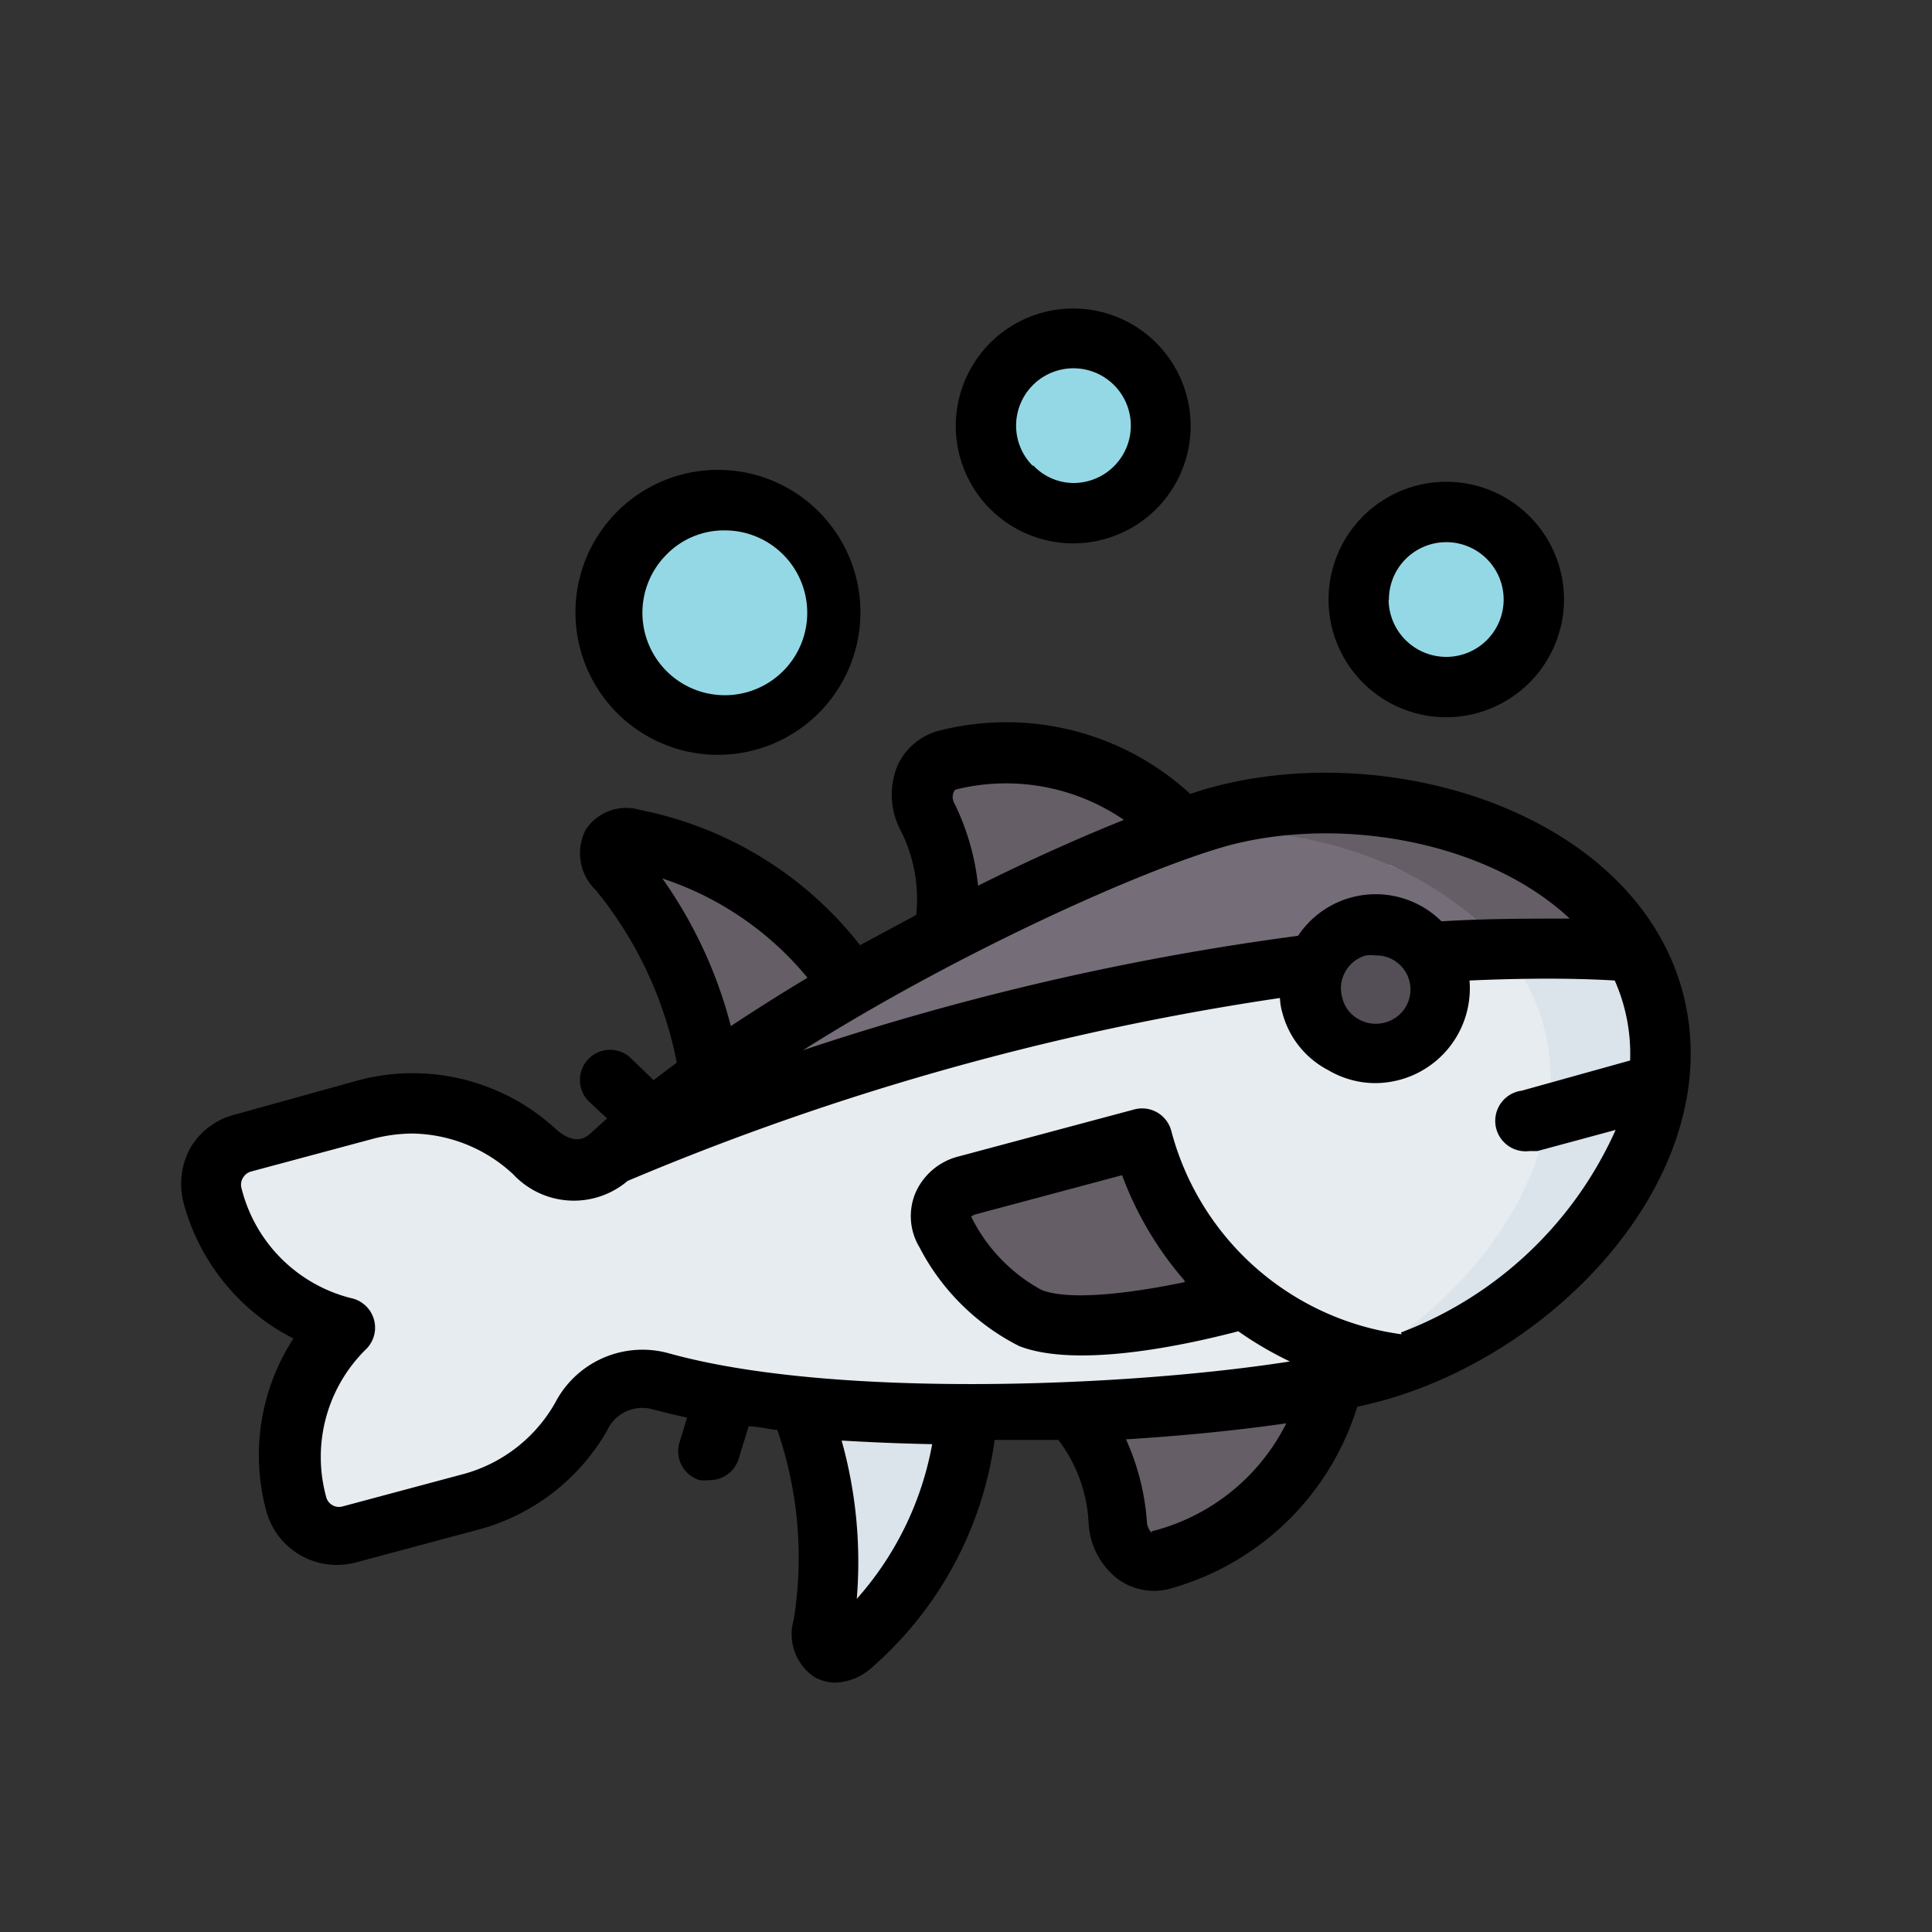
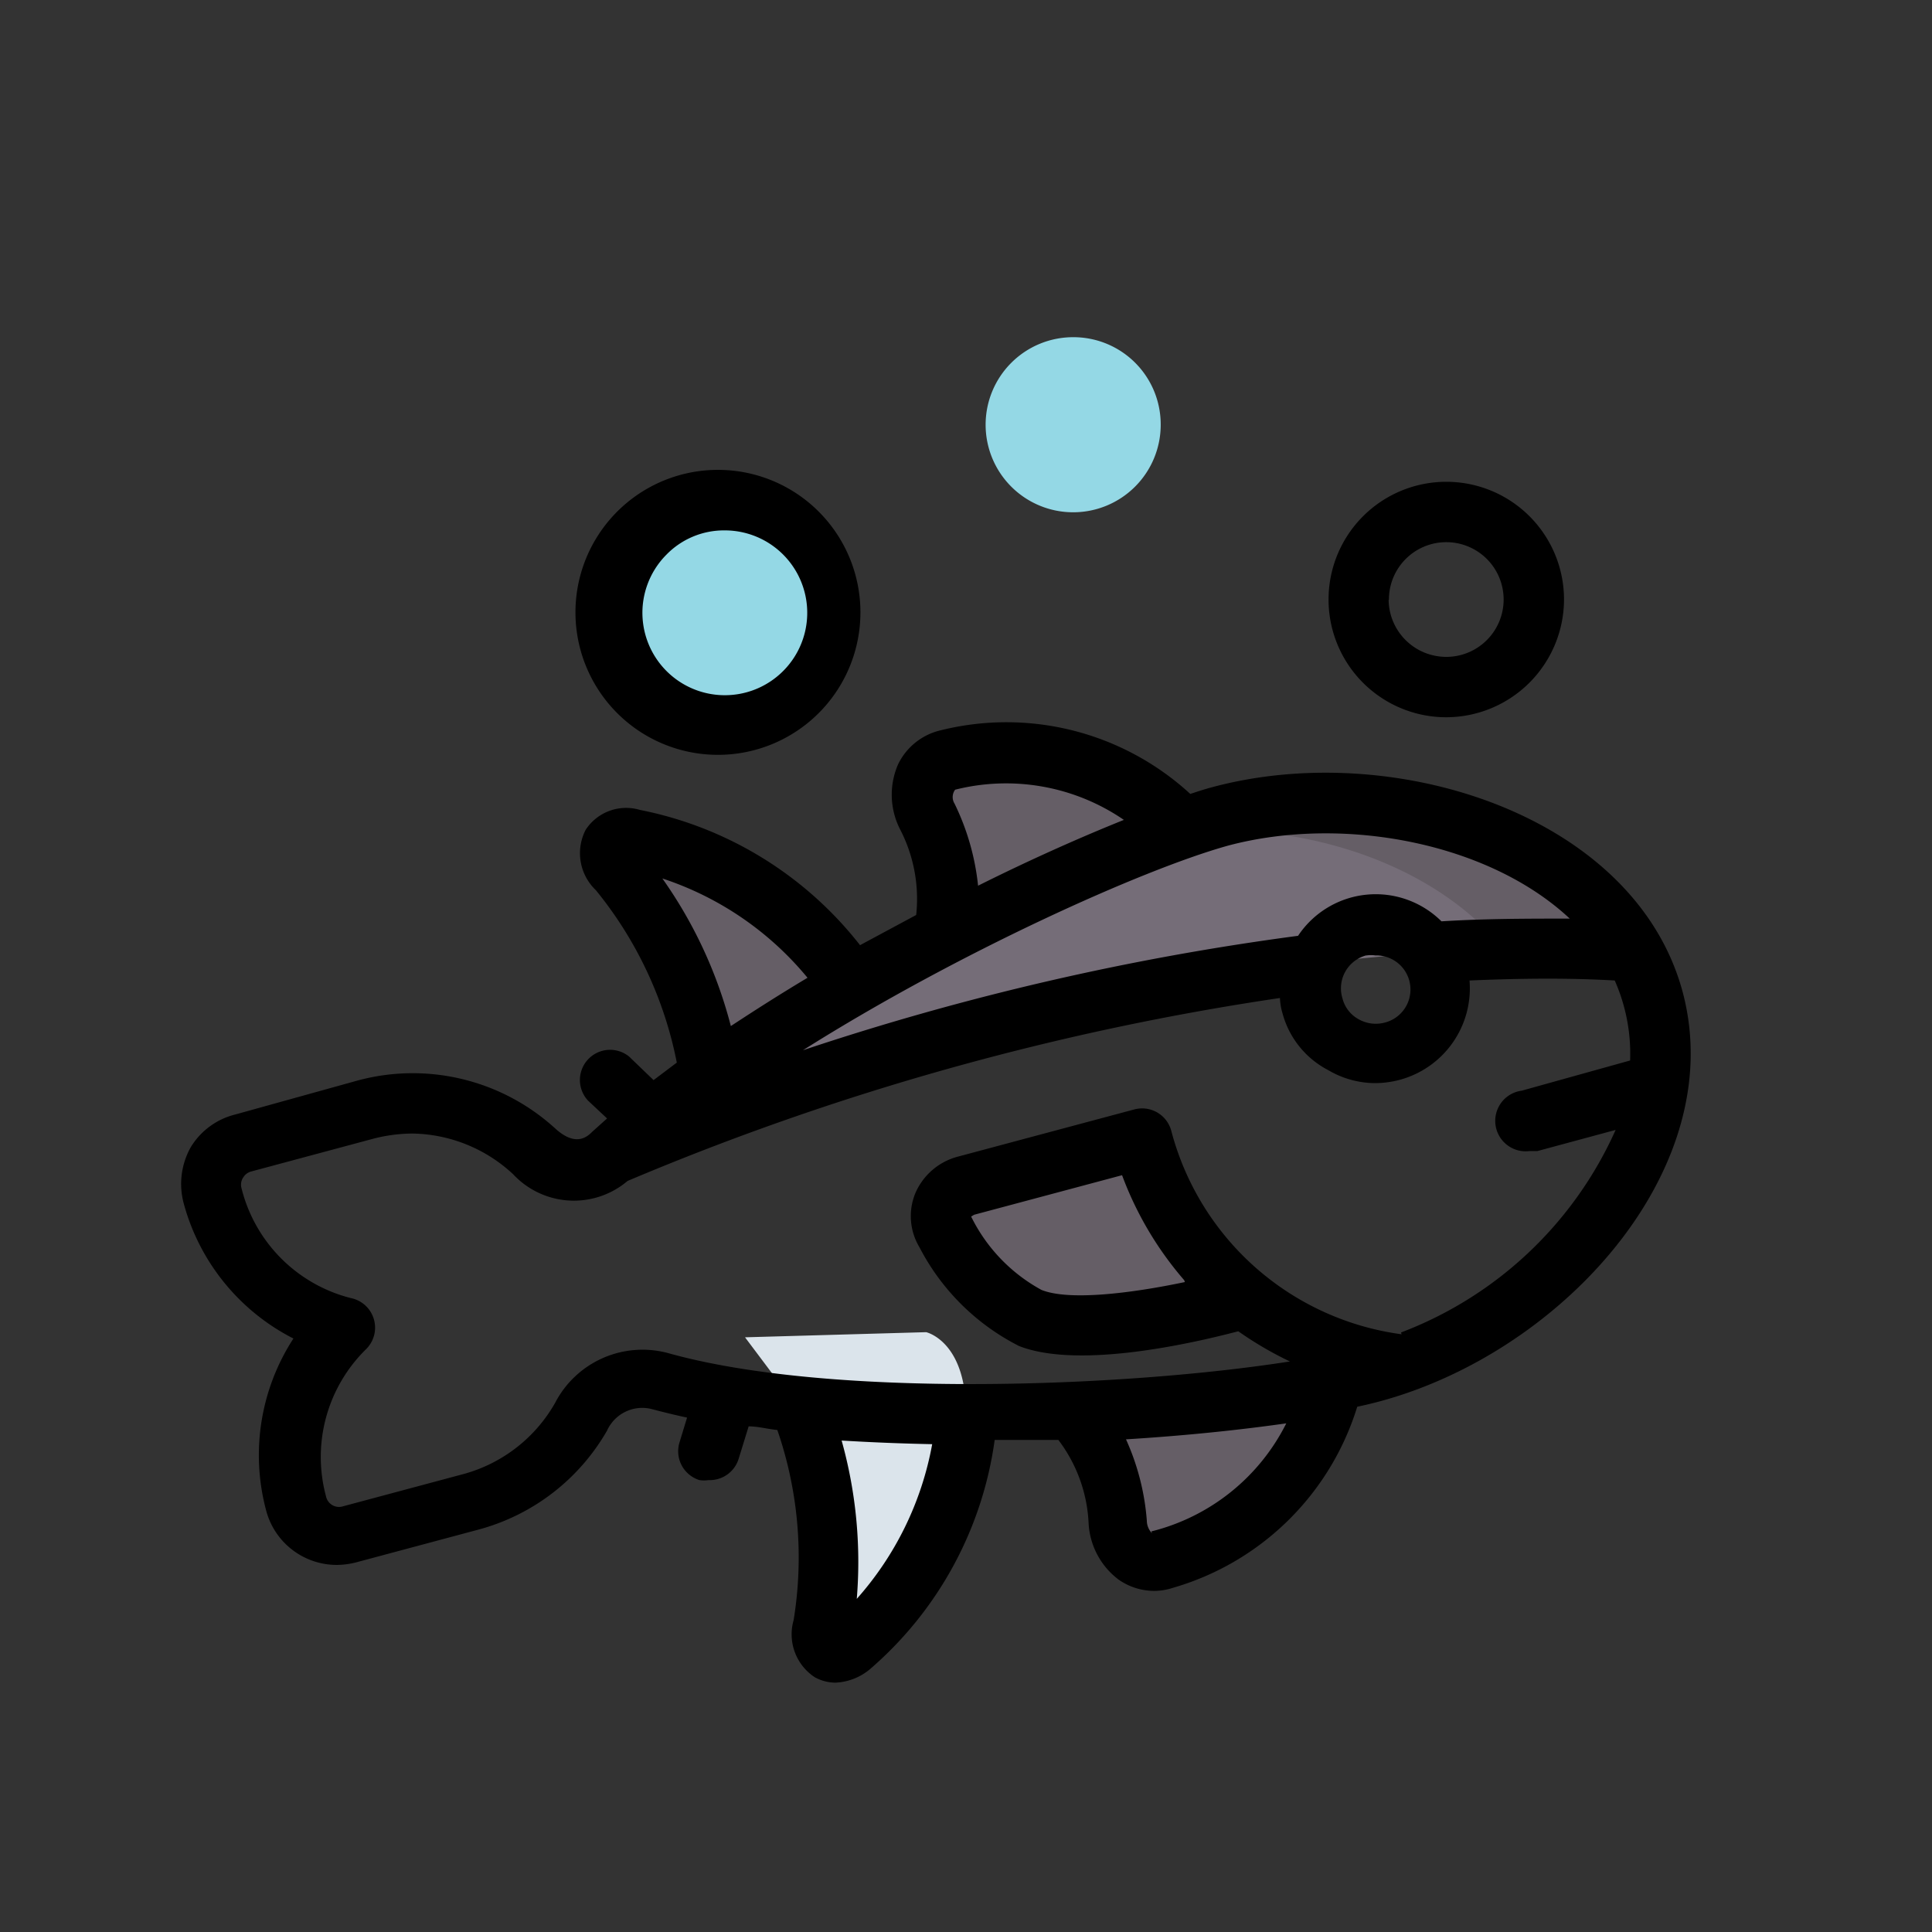
<svg xmlns="http://www.w3.org/2000/svg" viewBox="0 0 64 64">
  <rect x="0" y="0" width="64" height="64" fill="#333333" stroke="none" />
  <defs>
    <style>.cls-1{fill:#94d8e5;}.cls-2{fill:#655e66;}.cls-3{fill:#dbe4eb;}.cls-4{fill:#e7ecf0;}.cls-5{fill:#756d78;}.cls-6{fill:#544f56;}</style>
  </defs>
  <g id="Tuna">
-     <path class="cls-1" d="M50.81,19.87a2.9,2.9,0,1,1-2.9-2.9A2.89,2.89,0,0,1,50.81,19.87Z" id="path65656-2-3-3-5" />
    <path class="cls-1" d="M27.75,20.23A3.72,3.72,0,1,1,24,16.52,3.71,3.71,0,0,1,27.75,20.23Z" id="path65761-9-5-6-2" />
    <path class="cls-1" d="M38.45,14.07a2.9,2.9,0,1,1-2.89-2.9A2.89,2.89,0,0,1,38.45,14.07Z" id="path71055-1-6-7-5" />
-     <path class="cls-2" d="M39.21,27.42a8,8,0,0,0-7.8-2.26,1.25,1.25,0,0,0-.69,1.89A5.48,5.48,0,0,1,31.25,31Z" id="path22810-4" />
+     <path class="cls-2" d="M39.21,27.42a8,8,0,0,0-7.8-2.26,1.25,1.25,0,0,0-.69,1.89A5.48,5.48,0,0,1,31.25,31" id="path22810-4" />
    <path class="cls-2" d="M23.49,35.66a13.36,13.36,0,0,0-3-6.79c-.54-.68-.34-1.18.51-1a11.56,11.56,0,0,1,7.18,4.81L28,35.05Z" id="path23412-4" />
    <path class="cls-2" d="M44.14,45.83a8,8,0,0,1-5.63,5.85c-.84.25-1.47-.42-1.54-1.29a5.52,5.52,0,0,0-1.49-3.66Z" id="path24046-3" />
    <path class="cls-3" d="M32,46.81a11.54,11.54,0,0,1-3.81,7.75c-.66.55-1.09.21-1-.64a13.31,13.31,0,0,0-.82-7.37L24.68,44.3l6-.17S32,44.42,32,46.81Z" id="path24048-0" />
-     <path class="cls-4" d="M54.08,31.47a6.79,6.79,0,0,1,.69,1.64c1.37,5.11-3.56,10.87-9.38,12.43-4.38,1.18-17,2-23.56.2a2.24,2.24,0,0,0-2.59,1.19,6,6,0,0,1-3.65,2.81l-4.07,1.09a1.41,1.41,0,0,1-1.74-1v0a6,6,0,0,1,1.6-5.86,6,6,0,0,1-4.31-4.27v0a1.43,1.43,0,0,1,1-1.74l4.07-1.09a6,6,0,0,1,5.6,1.37,1.76,1.76,0,0,0,2.59.1C42.6,25.39,50.41,28,54.08,31.47Z" id="path13566-9" />
    <path class="cls-5" d="M43.8,26.58a14.1,14.1,0,0,0-3.36.46c-4.27,1.14-15.17,6.45-20.13,11.22A88.28,88.28,0,0,1,43.6,31.89l3.69-.35a56.87,56.87,0,0,1,6.79-.07C52.27,28.33,48,26.53,43.8,26.58Z" id="path350591-6" />
-     <path class="cls-6" d="M47.6,32.19A2.13,2.13,0,1,1,45,30.68,2.13,2.13,0,0,1,47.6,32.19Z" id="path22009-7" />
    <path class="cls-2" d="M41.23,42.94s-5.08,1.48-7.12.66a6.67,6.67,0,0,1-2.8-2.84A1,1,0,0,1,32,39.22l5.83-1.56Z" id="path17339-6" />
-     <path class="cls-3" d="M46,28.65a9.29,9.29,0,0,1,4.46,3.73A6.63,6.63,0,0,1,51.14,34c1.26,4.71-2.82,9.95-8,12,.88-.14,1.66-.3,2.26-.46,5.82-1.56,10.75-7.32,9.38-12.43a6.79,6.79,0,0,0-.69-1.64C52.47,30,50.07,28.61,46,28.65Z" id="path381519" />
    <path class="cls-2" d="M43.8,26.58a14.1,14.1,0,0,0-3.36.46c-.5.13-1.09.33-1.75.57a14.71,14.71,0,0,1,1.49-.11c3.78-.05,7.55,1.38,9.61,3.92,1.42,0,2.85,0,4.29,0C52.27,28.33,48,26.53,43.8,26.58Z" id="path381521" />
    <path d="M51.81,19.87a3.9,3.9,0,1,0-3.9,3.89A3.91,3.91,0,0,0,51.81,19.87Zm-5.8,0a1.9,1.9,0,1,1,1.9,1.89A1.91,1.91,0,0,1,46,19.87Z" />
    <path d="M24,25a4.72,4.72,0,0,0,0-9.43h0A4.72,4.72,0,1,0,24,25Zm-1.92-6.63a2.66,2.66,0,0,1,1.92-.8h0a2.73,2.73,0,1,1-1.92.8Z" />
-     <path d="M35.56,18a3.89,3.89,0,1,0-2.76-1.14A3.9,3.9,0,0,0,35.56,18Zm-1.34-2.56a1.88,1.88,0,0,1-.56-1.34,1.9,1.9,0,1,1,1.9,1.9h0A1.85,1.85,0,0,1,34.22,15.41Z" />
    <path d="M55.74,32.86c-1.57-5.84-9.52-8.4-15.56-6.79-.23.06-.48.14-.75.23a9,9,0,0,0-8.26-2.11,2.09,2.09,0,0,0-1.42,1.13,2.52,2.52,0,0,0,.07,2.16,5,5,0,0,1,.53,2.83l-1.86,1a12.27,12.27,0,0,0-7.29-4.48,1.6,1.6,0,0,0-1.8.66,1.69,1.69,0,0,0,.34,2,13,13,0,0,1,2.68,5.71l-.77.58L20.84,35a1,1,0,0,0-1.36,1.46l.63.59-.49.44c-.16.16-.54.52-1.23-.11a7,7,0,0,0-6.53-1.59L7.79,36.92A2.4,2.4,0,0,0,6.32,38a2.49,2.49,0,0,0-.23,1.88,7.1,7.1,0,0,0,3.63,4.46,7.09,7.09,0,0,0-.9,5.71,2.42,2.42,0,0,0,2.34,1.79,2.7,2.7,0,0,0,.62-.08l4.07-1.09a7,7,0,0,0,4.26-3.28,1.28,1.28,0,0,1,1.45-.72c.38.1.78.2,1.2.29l-.25.82a1,1,0,0,0,.66,1.25,1,1,0,0,0,.3,0,1,1,0,0,0,1-.71l.33-1.07c.31,0,.63.09.95.12a12.94,12.94,0,0,1,.54,6.3,1.7,1.7,0,0,0,.7,1.89,1.43,1.43,0,0,0,.68.18,1.91,1.91,0,0,0,1.21-.5,12.21,12.21,0,0,0,4.07-7.54l2.11,0a4.93,4.93,0,0,1,1,2.73,2.5,2.5,0,0,0,1,1.9,2.06,2.06,0,0,0,1.17.37,2,2,0,0,0,.62-.1,9,9,0,0,0,6.11-6C51.33,45.28,57.36,38.92,55.74,32.86ZM52,30.43c-1.39,0-2.8,0-4.25.09A3.09,3.09,0,0,0,43,31,88.32,88.32,0,0,0,26.6,34.79c5.1-3.22,11.27-6,14.09-6.78C44.49,27,49.31,27.91,52,30.43Zm-6.73,1.22a1,1,0,0,1,.29,0,1.13,1.13,0,0,1,.29,2.23,1.15,1.15,0,0,1-.85-.12,1.09,1.09,0,0,1-.53-.69A1.13,1.13,0,0,1,45.25,31.65Zm-13.63-5a.41.41,0,0,1,0-.49,6.9,6.9,0,0,1,5.59,1c-1.42.57-3.09,1.31-4.83,2.18A8.1,8.1,0,0,0,31.62,26.62Zm-9.7,2.45a10.47,10.47,0,0,1,4.81,3.29c-.87.52-1.72,1.06-2.54,1.6A14.91,14.91,0,0,0,21.92,29.07Zm6.43,24a14.91,14.91,0,0,0-.49-5.38c1,.06,2,.1,3,.12A10.55,10.55,0,0,1,28.35,53Zm9.79-2.31a.61.61,0,0,1-.17-.42,8,8,0,0,0-.69-2.69c1.95-.12,3.77-.31,5.31-.53A6.85,6.85,0,0,1,38.14,50.73Zm8.27-6.59a9.15,9.15,0,0,1-7.63-6.74,1,1,0,0,0-1.22-.71l-5.83,1.56a2.12,2.12,0,0,0-1.43,1.22,2,2,0,0,0,.14,1.79,7.56,7.56,0,0,0,3.3,3.27c2,.78,5.81-.11,7.26-.49a11.7,11.7,0,0,0,1.71,1c-5.49.86-15.24,1.23-20.61-.28a3.26,3.26,0,0,0-3.73,1.65,5,5,0,0,1-3,2.35l-4.07,1.09a.44.44,0,0,1-.52-.34,5,5,0,0,1,1.33-4.88A1,1,0,0,0,11.62,43,5,5,0,0,1,8,39.36.43.43,0,0,1,8.06,39a.44.44,0,0,1,.25-.19l4.06-1.09a5.27,5.27,0,0,1,1.3-.17A5,5,0,0,1,17,38.9a2.75,2.75,0,0,0,3.79.22,88.87,88.87,0,0,1,21.61-6.06,2,2,0,0,0,.08.49A3,3,0,0,0,44,35.45a3.08,3.08,0,0,0,1.56.43,3.22,3.22,0,0,0,.81-.11,3.14,3.14,0,0,0,2.31-3.29c1.64-.07,3.25-.09,4.81,0A6,6,0,0,1,54,35.13l-3.59,1a1,1,0,0,0,.26,2l.26,0,2.59-.7A12.73,12.73,0,0,1,46.41,44.14Zm-7.18-1.73c-1.76.37-3.83.63-4.75.26a5.56,5.56,0,0,1-2.33-2.43s0,0,.1-.06l4.9-1.31A11.32,11.32,0,0,0,39.23,42.41Z" />
  </g>
</svg>